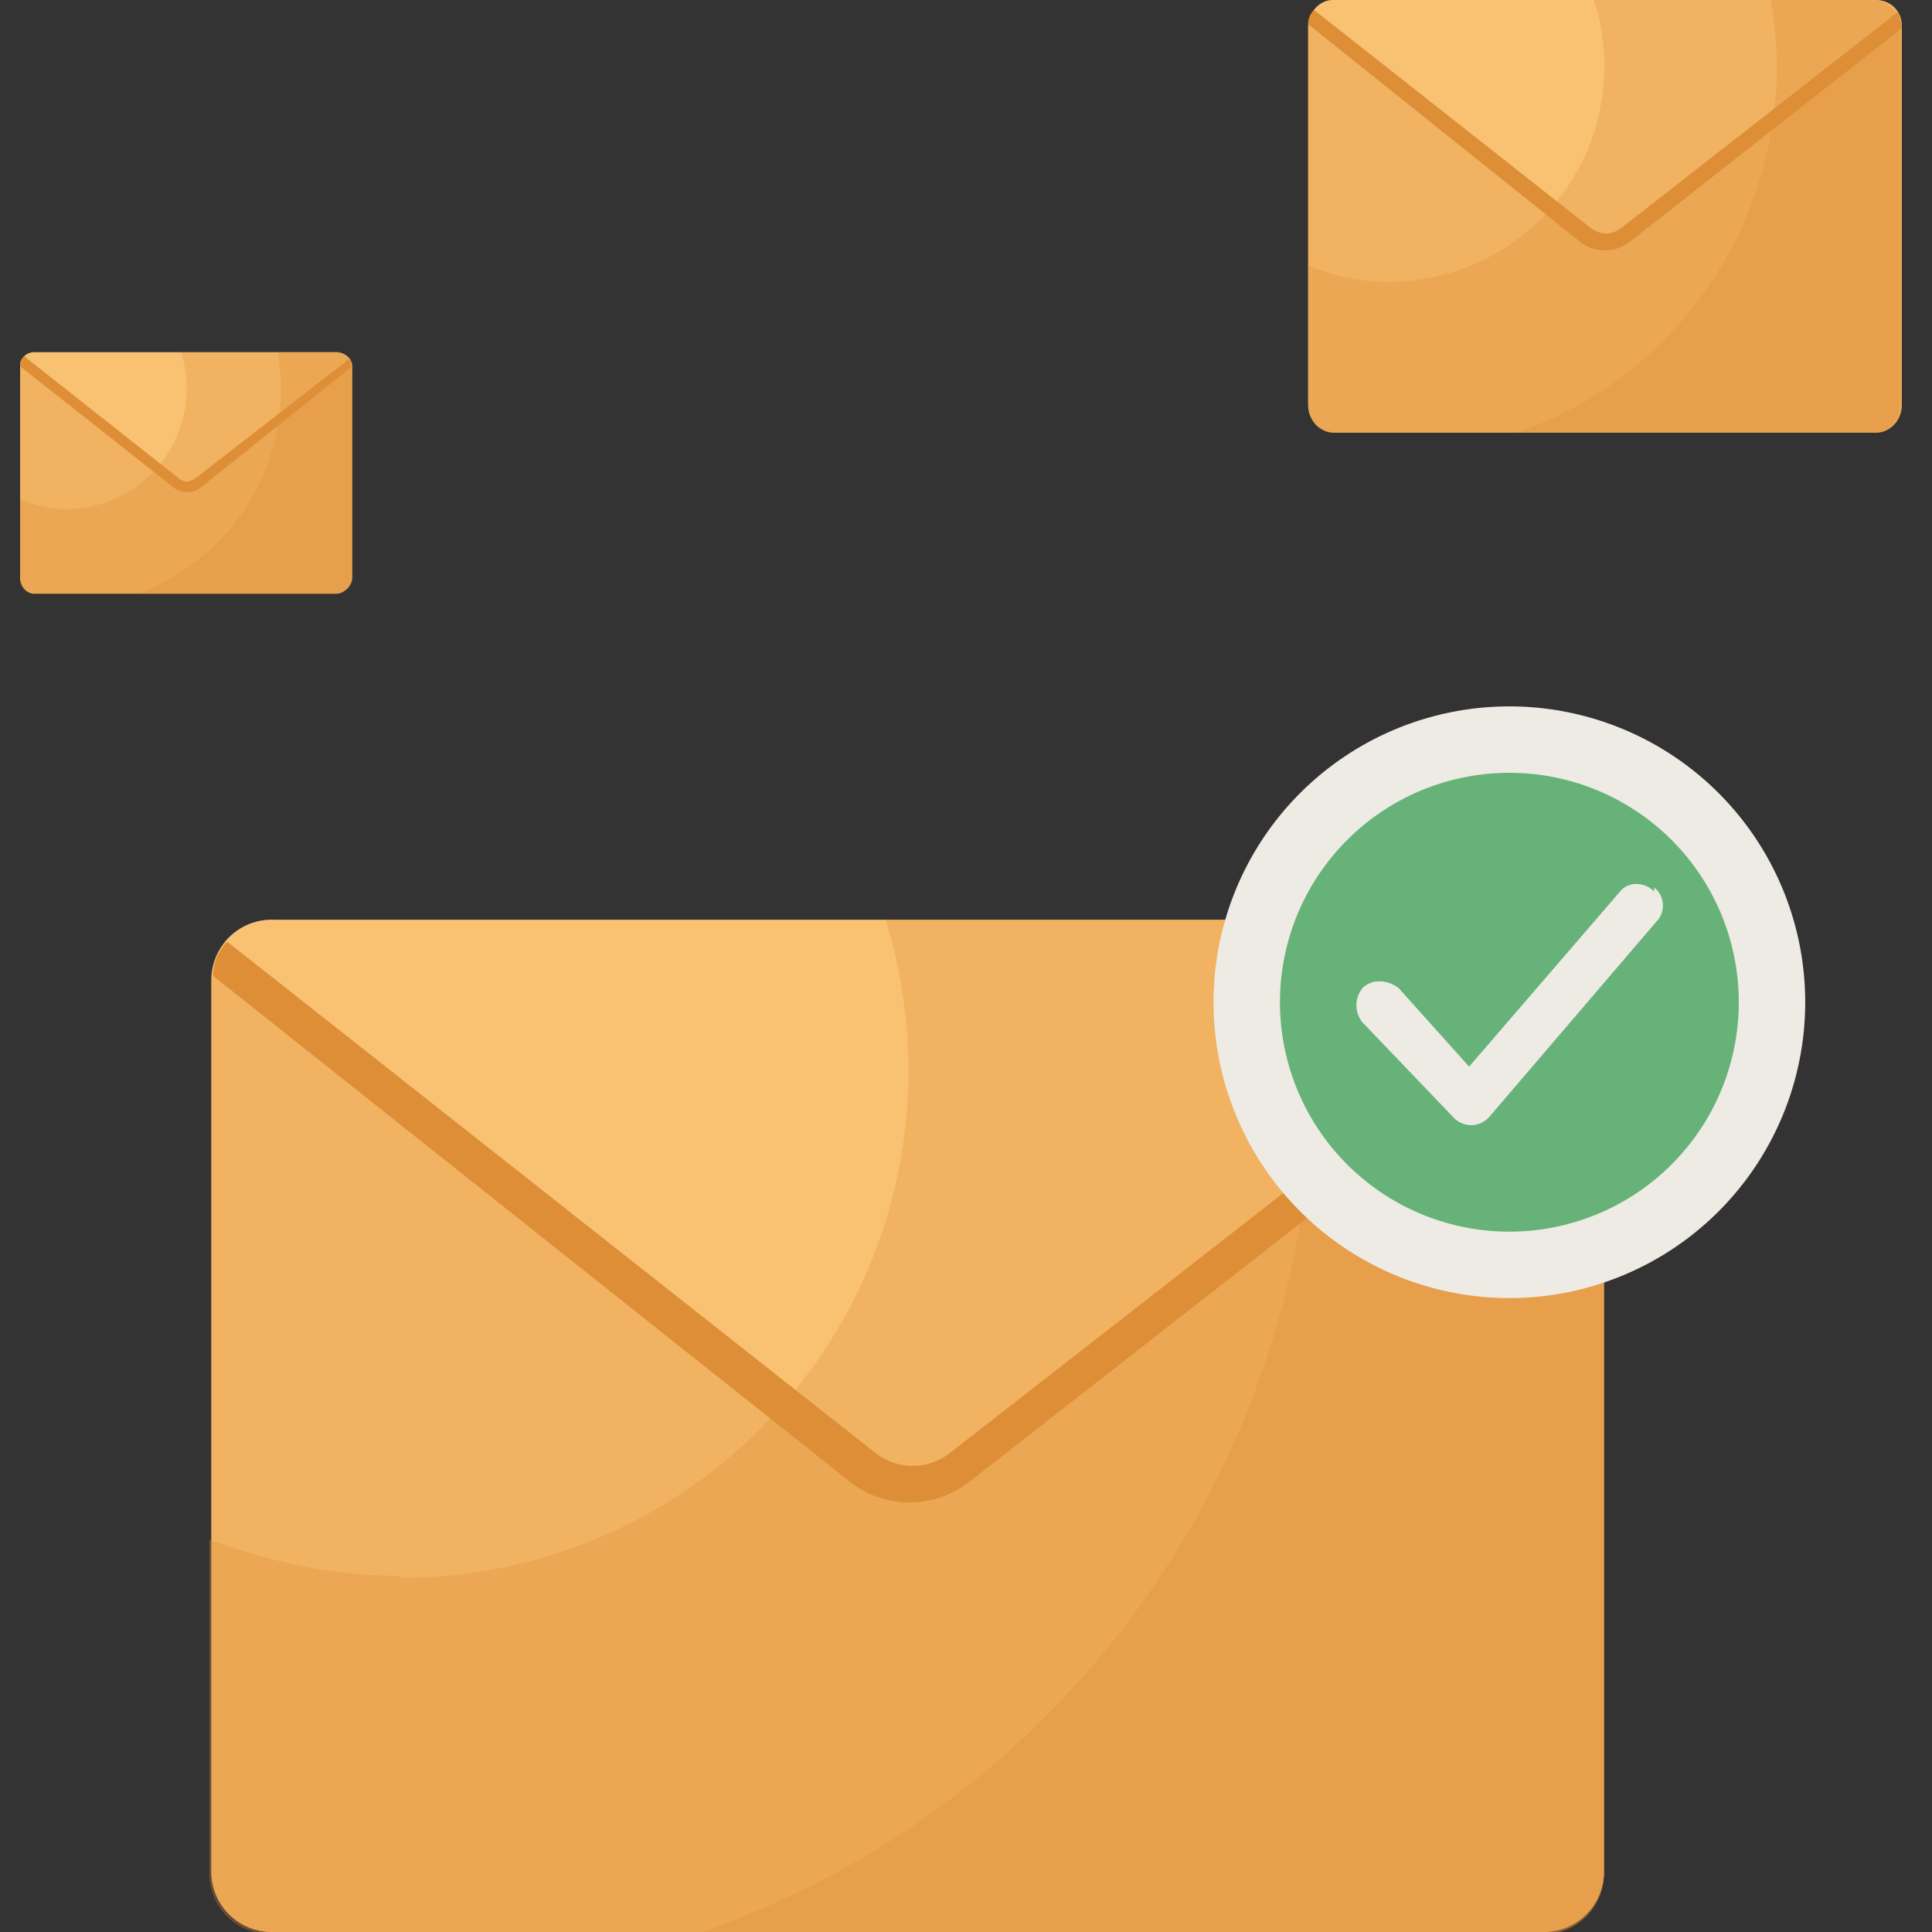
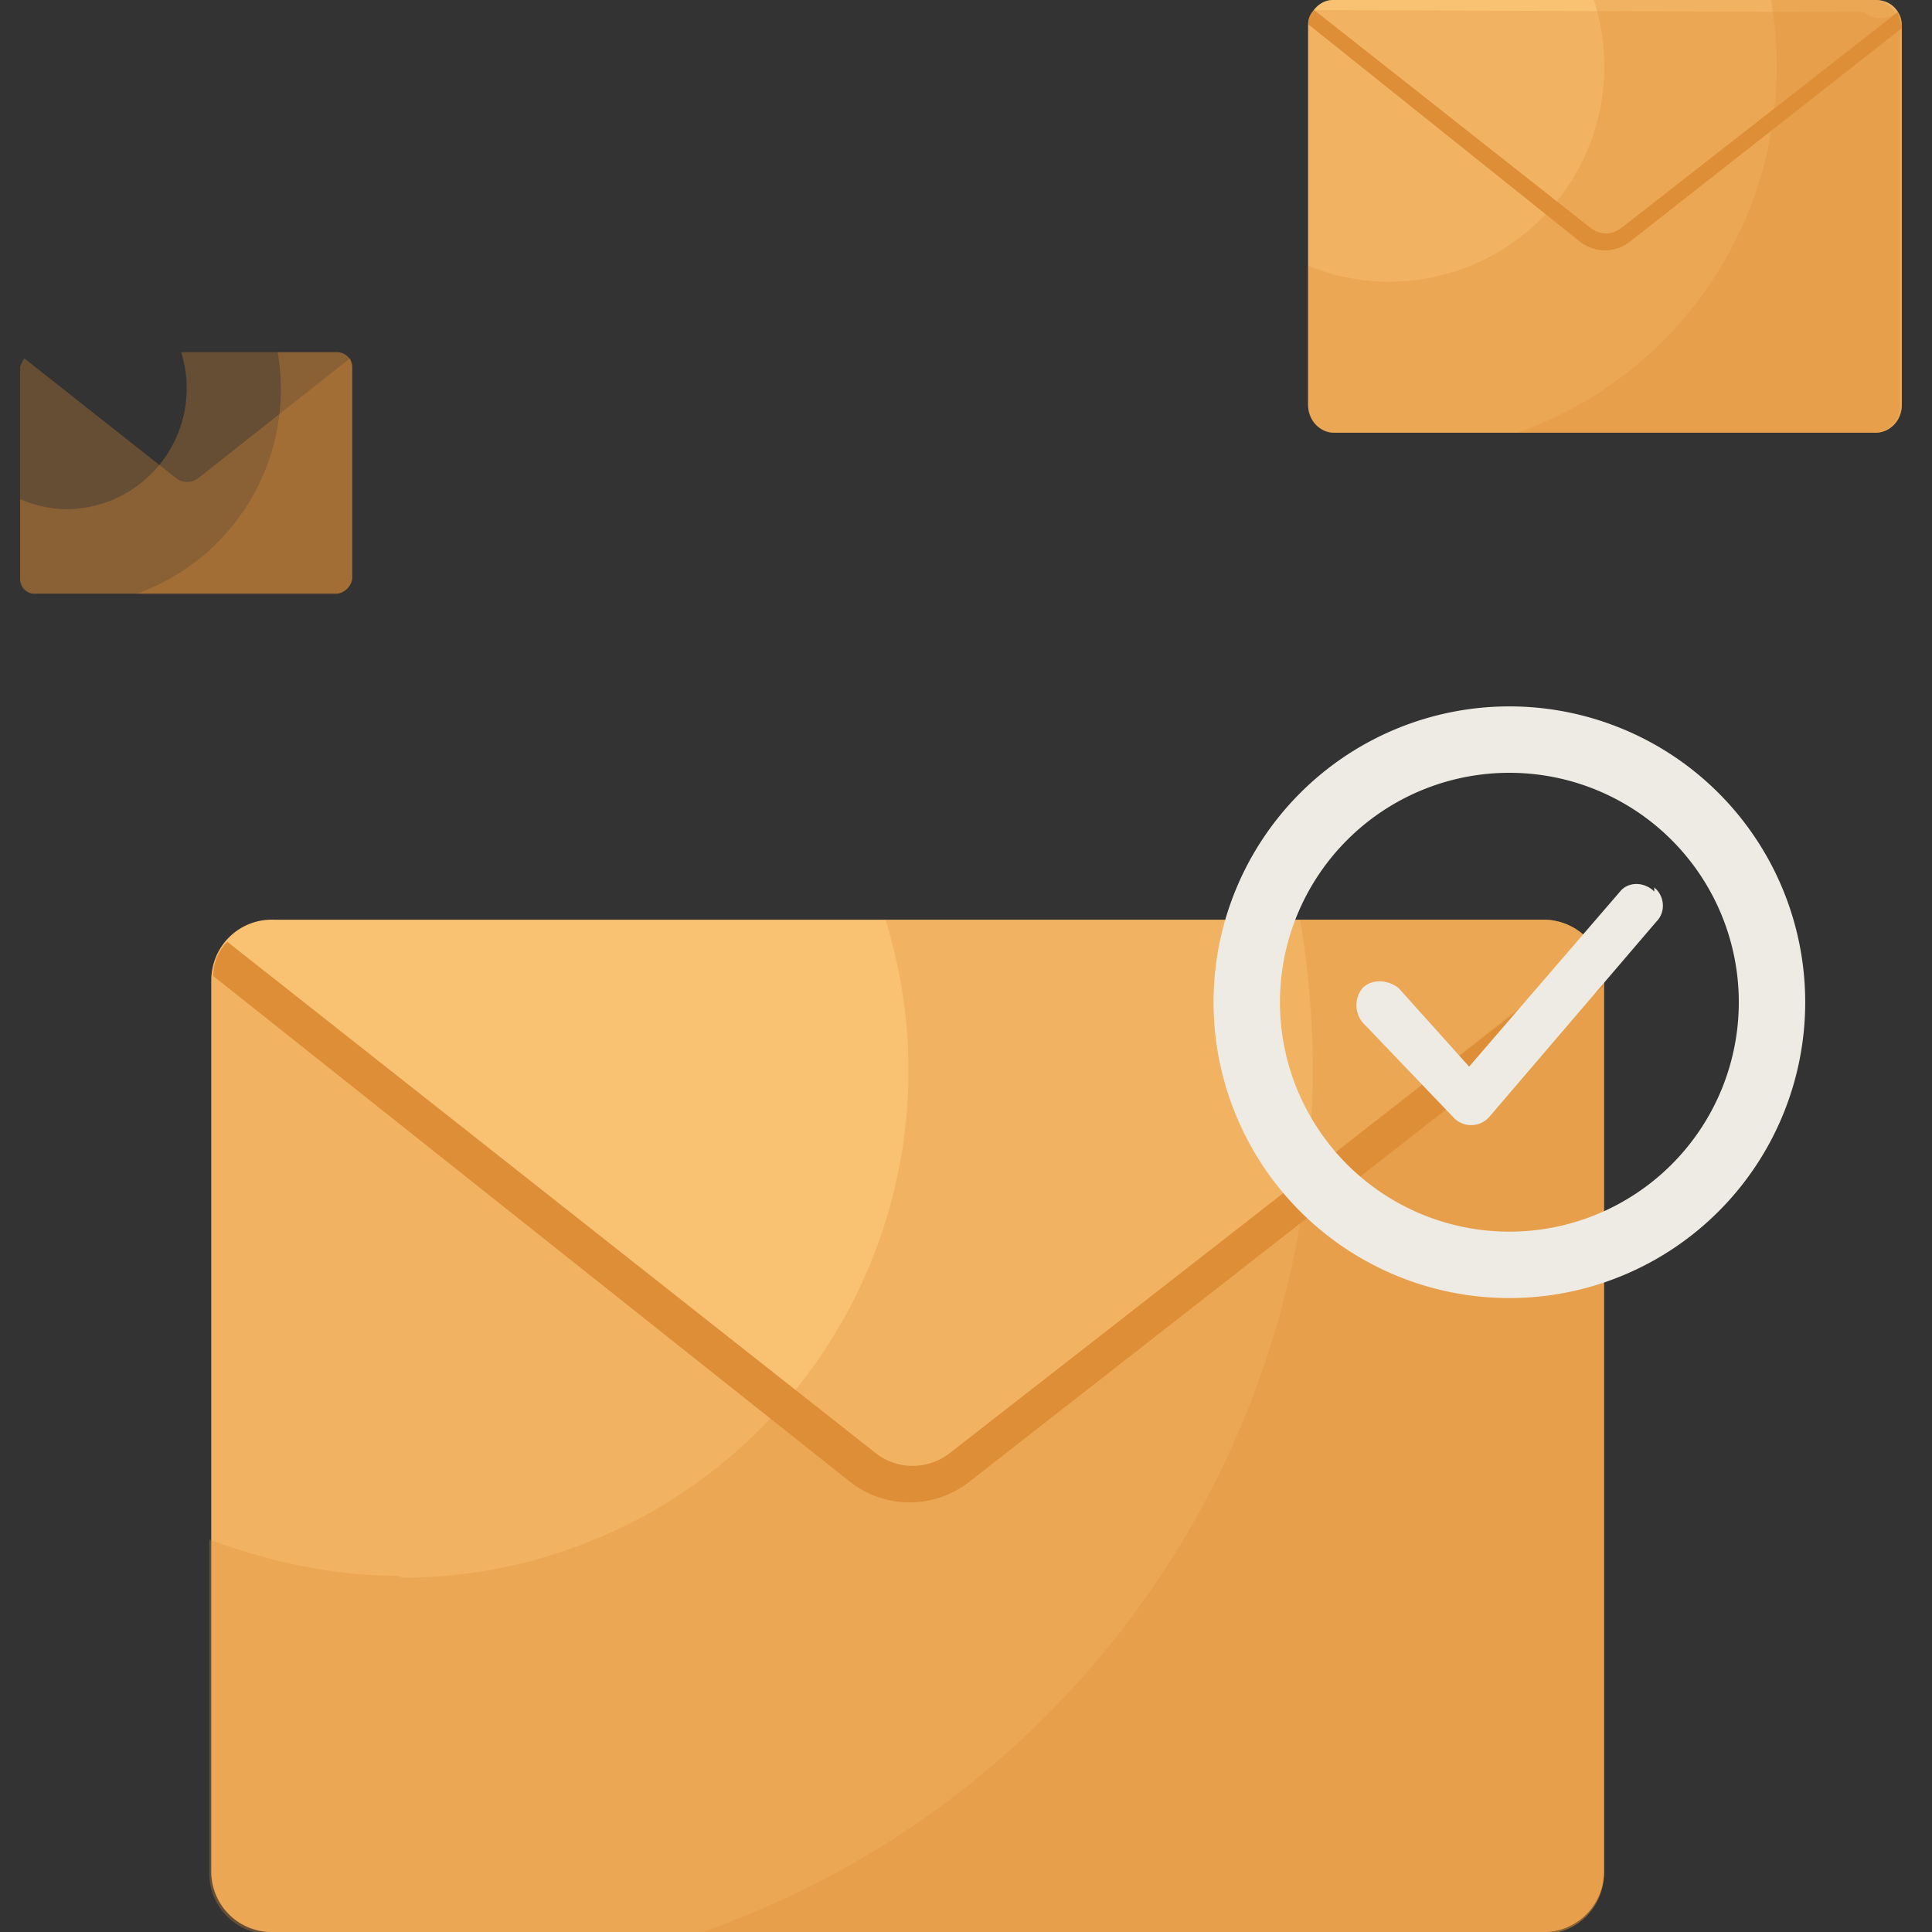
<svg xmlns="http://www.w3.org/2000/svg" width="96" height="96" fill="none">
  <rect width="100%" height="100%" fill="#333333" stroke="none" />
  <g clip-path="url(#a)">
    <path fill="#F9C273" d="M76.6 45.7h-63a3 3 0 0 0-3.1 3V93a3 3 0 0 0 3 3h63.1a3 3 0 0 0 3.1-3V48.7a3 3 0 0 0-3-3Z" />
    <path fill="#DD8E37" fill-rule="evenodd" d="M20 78.4a25.2 25.2 0 0 0 24-32.7h32.6a3 3 0 0 1 3.1 3V93a3 3 0 0 1-3 3.1H13.5a3 3 0 0 1-3.1-3V76.5c3 1.1 6.1 1.8 9.4 1.8Z" clip-rule="evenodd" opacity=".3" />
    <path fill="#DD8E37" fill-rule="evenodd" d="M34.9 96a45.3 45.3 0 0 0 29.7-50.3h12a3 3 0 0 1 3.1 3V93a3 3 0 0 1-3 3.1H34.9Z" clip-rule="evenodd" opacity=".3" />
    <path fill="#DD8E37" fill-rule="evenodd" d="M11.2 46.8a3 3 0 0 0-.7 2v44a3 3 0 0 0 3 3.2h63.2a3 3 0 0 0 3-3.1V48.7a3 3 0 0 0-.4-1.6l-32 25.1a3 3 0 0 1-3.8 0L11.2 46.8Z" clip-rule="evenodd" opacity=".3" />
    <path fill="#DD8E37" d="M79.7 48.7v.3L48.2 73.6a4.8 4.8 0 0 1-6 0L10.6 48.5c0-.7.3-1.3.7-1.7l32.2 25.4a3 3 0 0 0 3.7 0l32.2-25.1c.3.5.4 1 .4 1.6Z" />
-     <path fill="#67B279" d="M87.3 49.7a12.1 12.1 0 1 1-24.3 0 12.1 12.1 0 0 1 24.3 0Z" />
    <path fill="#EEEBE4" fill-rule="evenodd" d="M89.7 49.8a14.7 14.7 0 1 1-29.4 0 14.7 14.7 0 0 1 29.4 0ZM75 61.2a11.4 11.4 0 1 0 0-22.8 11.4 11.4 0 0 0 0 22.8Z" clip-rule="evenodd" />
    <path fill="#EEEBE4" fill-rule="evenodd" d="M82.2 44.1c.5.4.6 1.2.1 1.7L74 55.5a1.2 1.2 0 0 1-1.8 0l-4.5-4.7c-.4-.5-.4-1.2 0-1.7.5-.5 1.3-.4 1.8 0L73 53l7.5-8.7c.4-.5 1.2-.5 1.7 0Z" clip-rule="evenodd" />
    <path fill="#F9C273" d="M93.2 0h-27c-.6 0-1.2.6-1.2 1.3v18.8c0 .8.6 1.4 1.3 1.4h26.9c.7 0 1.3-.6 1.3-1.4V1.3C94.5.6 94 0 93.2 0Z" />
    <path fill="#DD8E37" fill-rule="evenodd" d="M69 14A10.7 10.7 0 0 0 79.2 0h14c.7 0 1.3.6 1.3 1.3v18.9c0 .7-.6 1.3-1.3 1.3h-27c-.6 0-1.2-.6-1.2-1.3v-7c1.2.5 2.6.8 4 .8Z" clip-rule="evenodd" opacity=".3" />
    <path fill="#DD8E37" fill-rule="evenodd" d="M75.4 21.5A19.3 19.3 0 0 0 88 0h5c.8 0 1.4.6 1.4 1.3v18.9c0 .7-.6 1.3-1.3 1.3H75.4Z" clip-rule="evenodd" opacity=".3" />
-     <path fill="#DD8E37" fill-rule="evenodd" d="M65.3.5c-.2.2-.3.5-.3.8v18.8c0 .8.6 1.4 1.3 1.4h26.9c.7 0 1.3-.6 1.3-1.4V1.3c0-.2 0-.5-.2-.7L80.7 11.3c-.5.4-1.2.4-1.7 0L65.3.5Z" clip-rule="evenodd" opacity=".3" />
+     <path fill="#DD8E37" fill-rule="evenodd" d="M65.3.5c-.2.2-.3.5-.3.8v18.8c0 .8.6 1.4 1.3 1.4h26.9c.7 0 1.3-.6 1.3-1.4V1.3c0-.2 0-.5-.2-.7c-.5.4-1.2.4-1.7 0L65.3.5Z" clip-rule="evenodd" opacity=".3" />
    <path fill="#DD8E37" d="M94.5 1.3v.1L81 12a2 2 0 0 1-2.5 0L65 1.2c0-.3.1-.5.3-.7L79 11.3c.5.4 1.1.4 1.6 0L94.3.6l.2.7Z" />
-     <path fill="#F9C273" d="M16.7 17.5h-15c-.4 0-.7.3-.7.7v10.5c0 .4.3.8.7.8h15c.4 0 .8-.4.8-.8V18.2c0-.4-.4-.7-.8-.7Z" />
    <path fill="#DD8E37" fill-rule="evenodd" d="M3.2 25.3A6 6 0 0 0 9 17.5h7.7c.4 0 .8.3.8.7v10.5c0 .4-.4.8-.8.8h-15a.7.7 0 0 1-.7-.8v-3.9a6 6 0 0 0 2.2.5Z" clip-rule="evenodd" opacity=".3" />
    <path fill="#DD8E37" fill-rule="evenodd" d="M6.8 29.5a10.8 10.8 0 0 0 7-12h3c.3 0 .7.3.7.7v10.5c0 .4-.4.8-.8.8H6.8Z" clip-rule="evenodd" opacity=".3" />
    <path fill="#DD8E37" fill-rule="evenodd" d="m1.2 17.8-.2.4v10.5c0 .4.3.8.7.8h15c.4 0 .8-.4.8-.8V18.2l-.1-.4-7.6 6c-.3.2-.7.2-1 0l-7.6-6Z" clip-rule="evenodd" opacity=".3" />
-     <path fill="#DD8E37" d="m17.5 18.2-7.5 6a1.1 1.1 0 0 1-1.4 0l-7.6-6c0-.2 0-.3.2-.5l7.6 6c.3.3.6.3 1 0l7.6-5.9v.4Z" />
  </g>
  <defs>
    <clipPath id="a">
      <path fill="#fff" d="M0 0h96v96H0z" />
    </clipPath>
  </defs>
</svg>